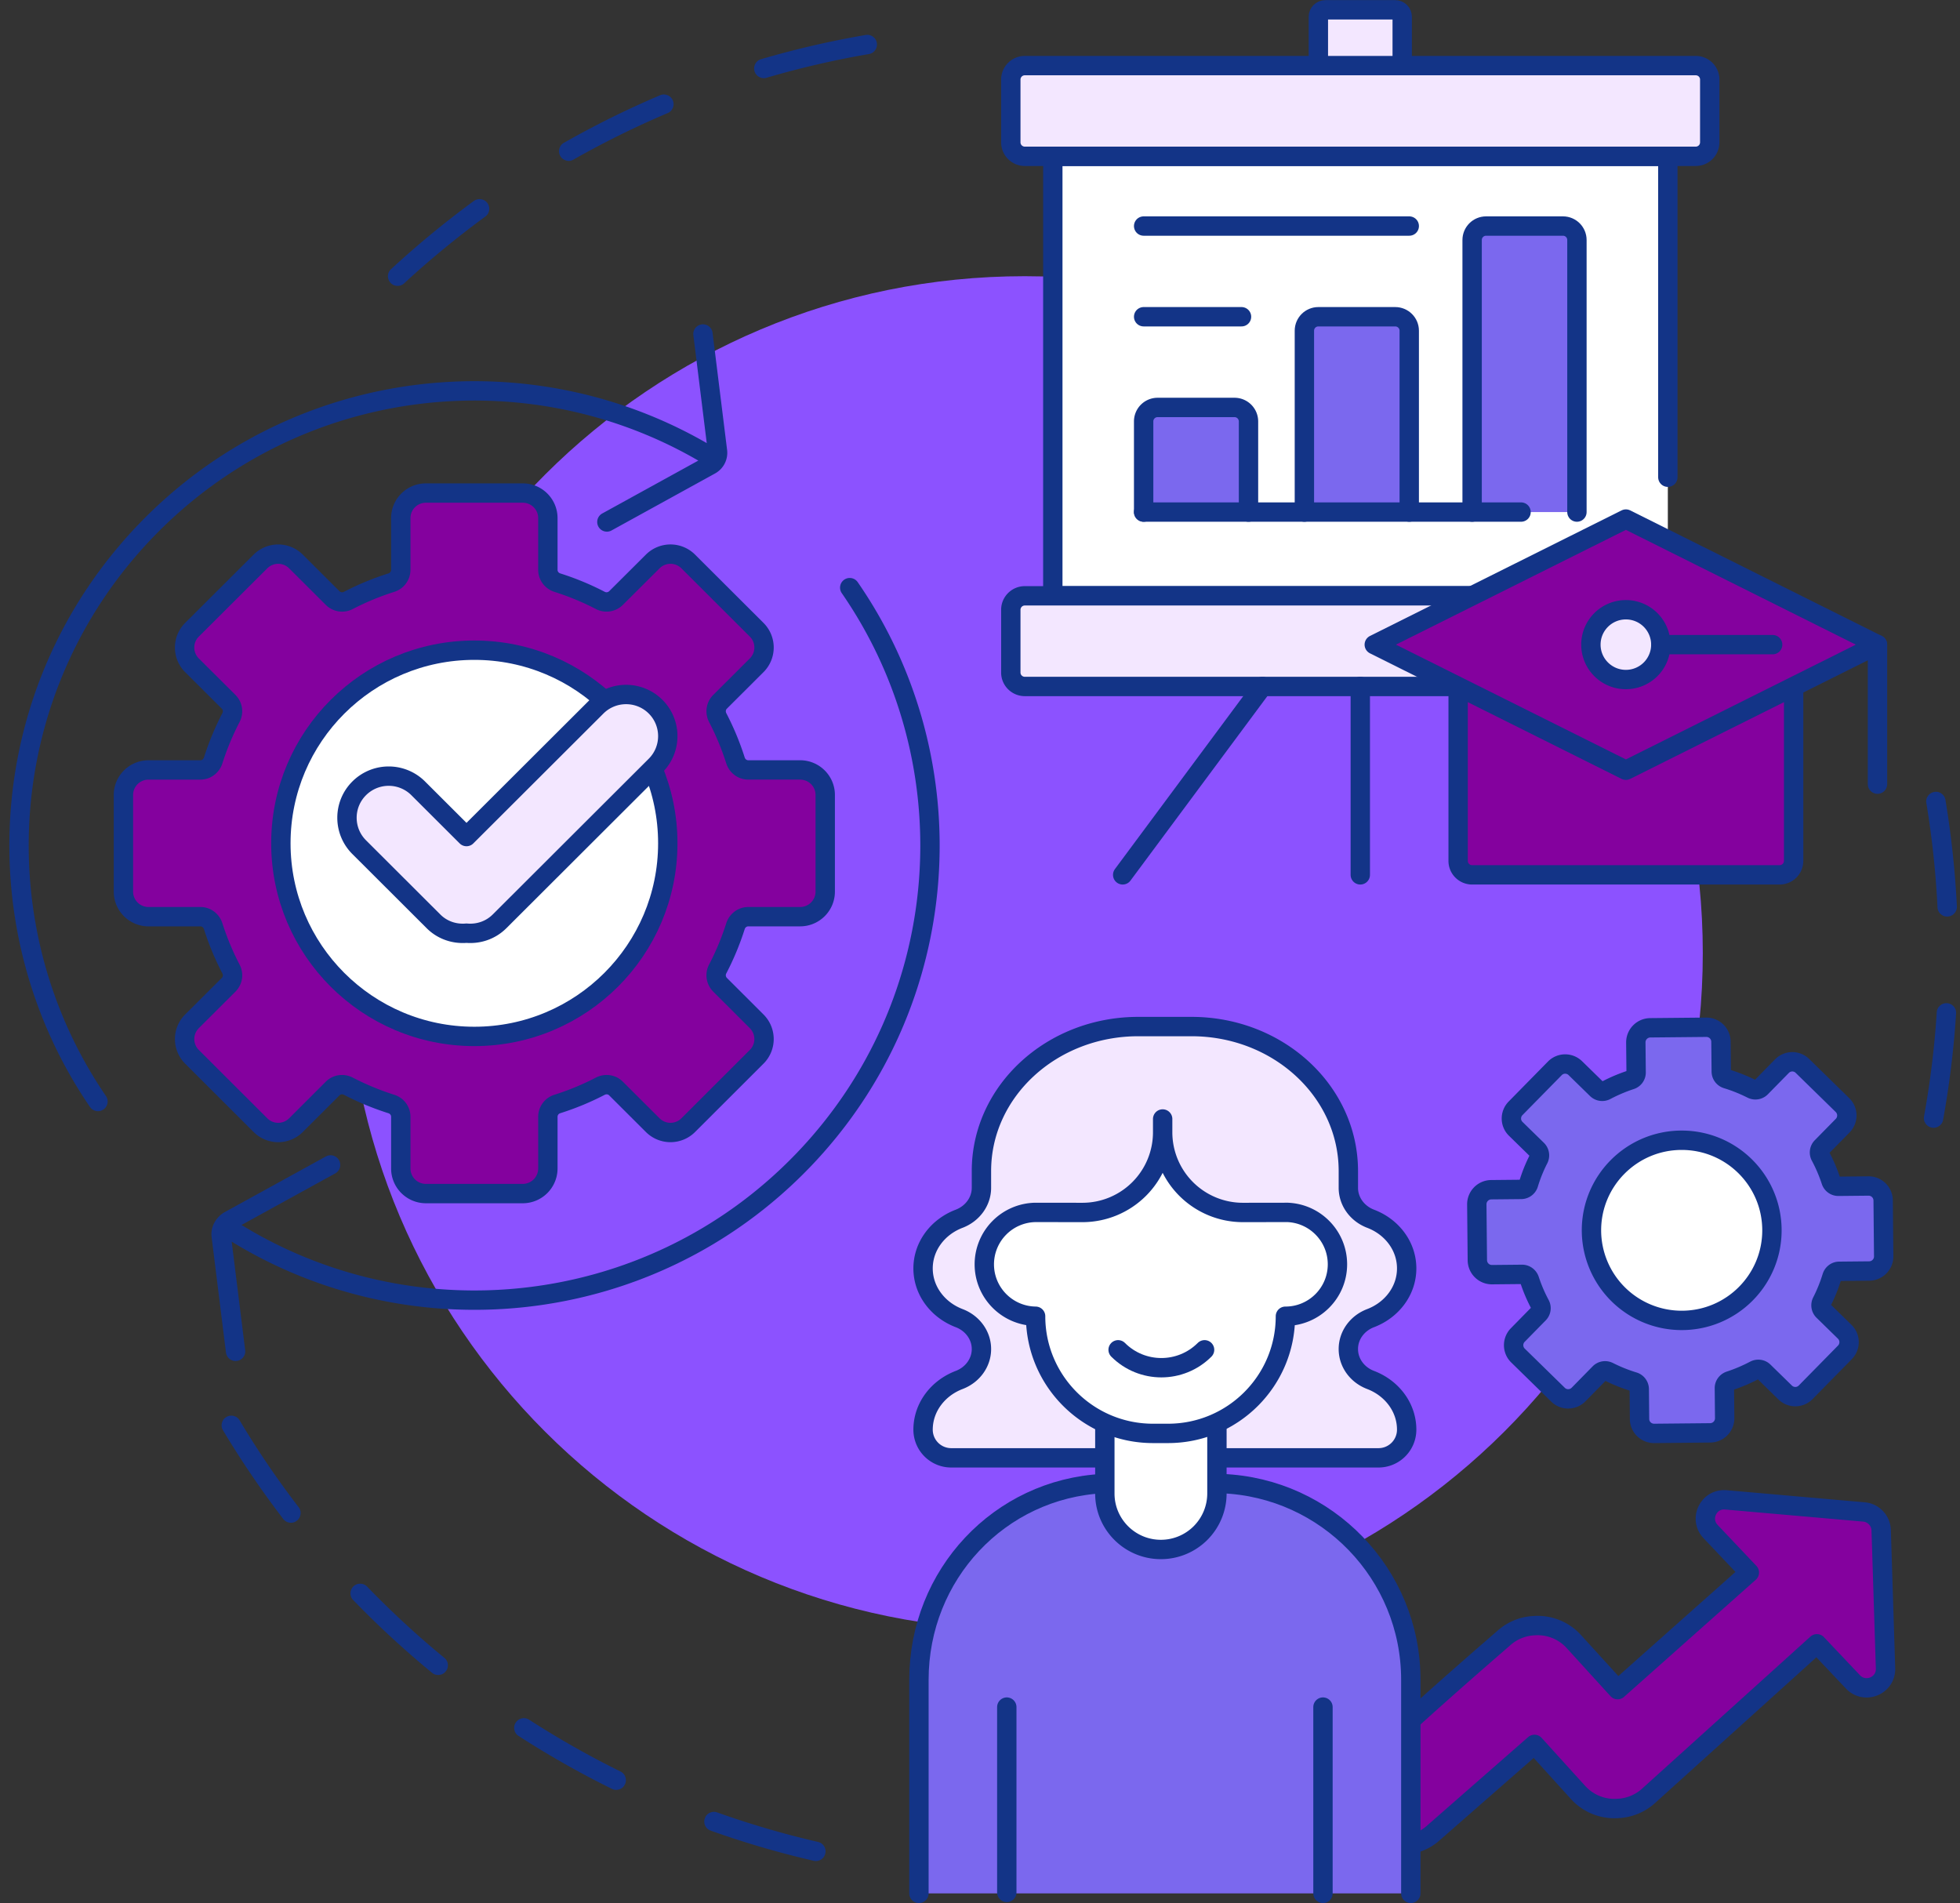
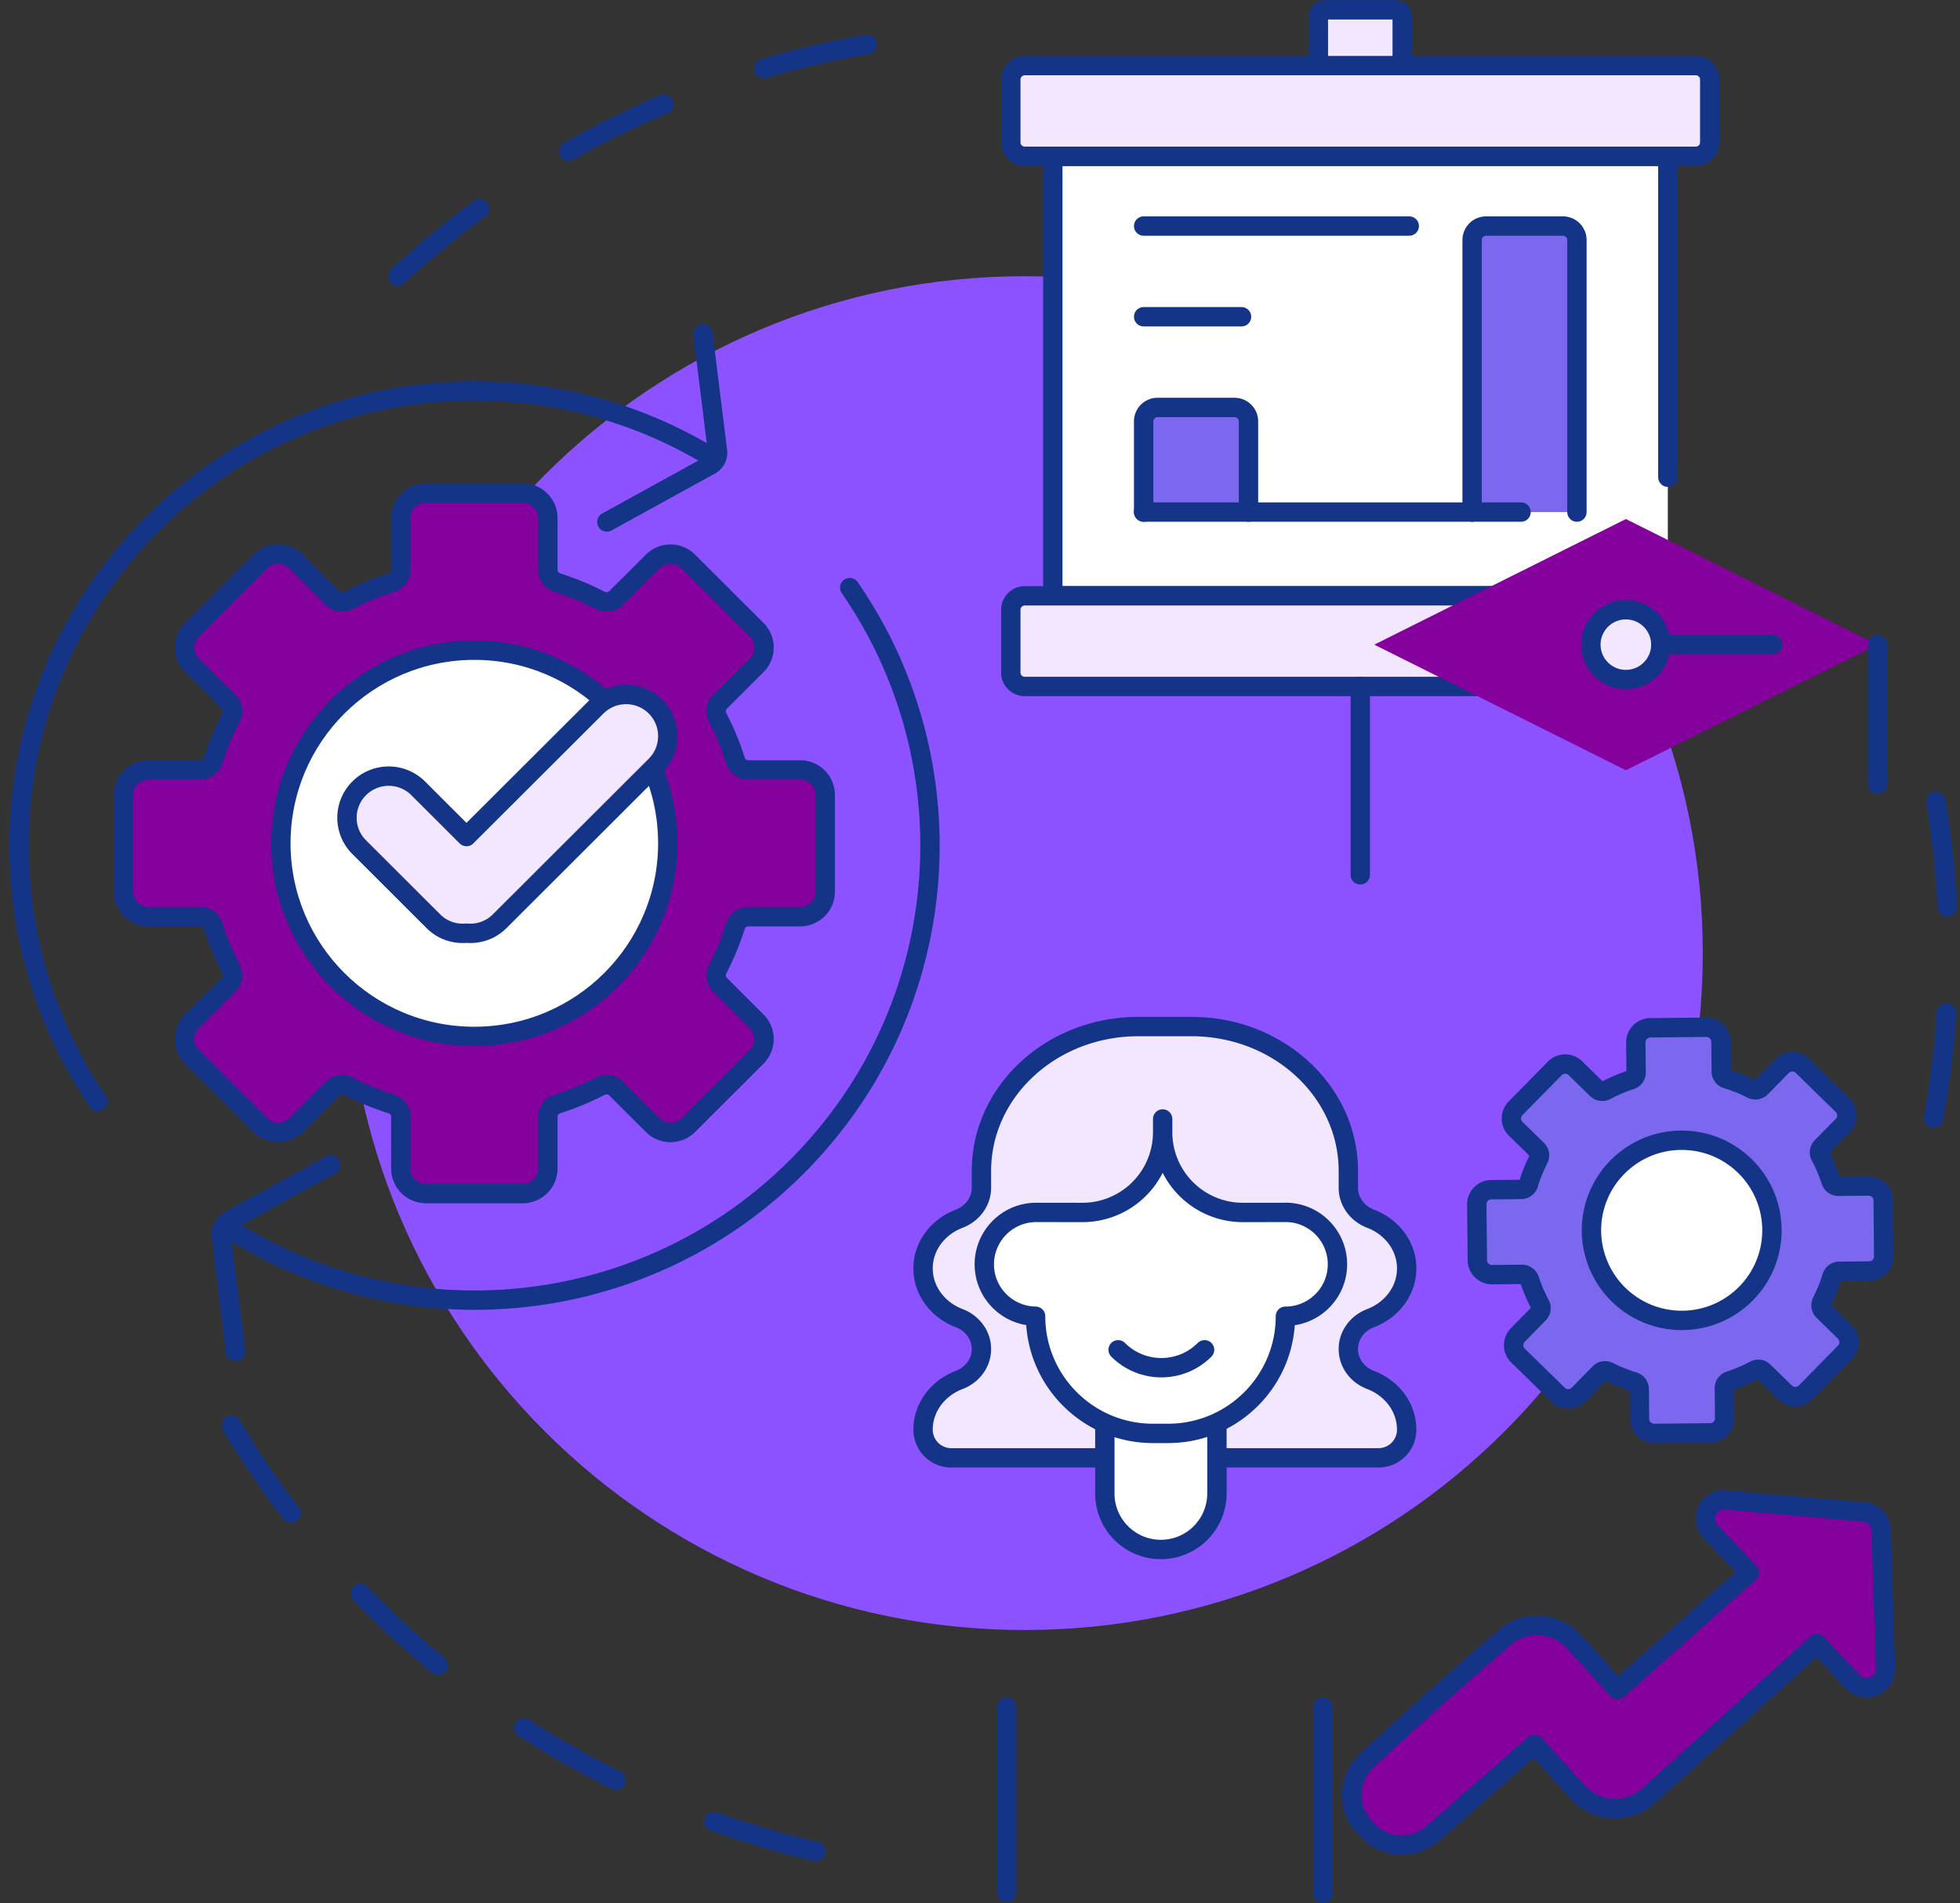
<svg xmlns="http://www.w3.org/2000/svg" xmlns:xlink="http://www.w3.org/1999/xlink" width="206" height="200" fill="none">
  <rect width="100%" height="100%" fill="#333333" stroke="none" />
  <style>.B{stroke:#133487}.C{stroke-width:2.035}.D{stroke-linejoin:round}.E{stroke-miterlimit:10}.F{stroke-linecap:round}.G{fill:#f3e7ff}.H{fill:#7b68ee}.I{fill:#84019e}</style>
  <path d="M42.483 29.771c2.708-2.5 5.552-4.833 8.521-7.01.229-.167.365-.385.406-.661s-.016-.531-.182-.755a.98.98 0 0 0-.667-.406 1.01 1.01 0 0 0-.76.182c-3.036 2.224-5.932 4.609-8.698 7.161-.208.188-.318.427-.328.703s.078.526.271.734a.99.99 0 0 0 .708.323c.281.01.526-.078.729-.271zm17.792-13a96.37 96.37 0 0 1 9.896-4.885c.26-.109.443-.297.547-.557a.98.98 0 0 0-.005-.776c-.109-.26-.297-.443-.557-.547s-.521-.104-.781.005c-3.463 1.469-6.828 3.135-10.104 4.995-.245.135-.406.344-.479.615s-.042.526.094.771.349.401.62.479.526.042.771-.099zm20.292-8.599a95.13 95.13 0 0 1 10.755-2.49c.281-.052.5-.187.662-.417a.99.99 0 0 0 .172-.76.97.97 0 0 0-.417-.656.99.99 0 0 0-.76-.172 97.6 97.6 0 0 0-10.984 2.542.99.99 0 0 0-.609.49c-.13.245-.161.505-.083.771a1 1 0 0 0 .49.609 1.01 1.01 0 0 0 .776.083zm5.411 185.396a95.69 95.69 0 0 1-10.594-3.099.99.99 0 0 0-.781.036.97.97 0 0 0-.521.578.98.98 0 0 0 .036.776.97.97 0 0 0 .578.521c3.547 1.266 7.151 2.323 10.823 3.167a1 1 0 0 0 .771-.125c.234-.151.386-.359.448-.636.068-.27.021-.531-.125-.765a.97.97 0 0 0-.636-.453zm-20.76-7.401a96.54 96.54 0 0 1-9.604-5.443.99.99 0 0 0-.766-.141c-.276.063-.489.209-.641.443a.95.95 0 0 0-.141.766.95.95 0 0 0 .443.64c3.162 2.042 6.432 3.896 9.807 5.558.25.125.51.14.776.052a.95.95 0 0 0 .583-.516.96.96 0 0 0 .052-.776.97.97 0 0 0-.51-.583zm-18.521-11.948a96.65 96.65 0 0 1-8.109-7.479 1 1 0 0 0-.713-.308c-.281-.005-.526.089-.729.282a1 1 0 0 0-.307.713.96.96 0 0 0 .287.724c2.615 2.708 5.375 5.25 8.281 7.641a.99.99 0 0 0 .745.224.96.96 0 0 0 .688-.365.99.99 0 0 0 .229-.745c-.026-.281-.151-.505-.37-.687zm-15.312-15.834a94.54 94.54 0 0 1-6.198-9.119c-.146-.24-.354-.396-.63-.464a.98.98 0 0 0-.771.115.96.96 0 0 0-.463.625.96.96 0 0 0 .115.765c1.927 3.224 4.042 6.328 6.328 9.318a1.02 1.02 0 0 0 .677.391c.276.036.531-.032.75-.203a.98.98 0 0 0 .391-.672.96.96 0 0 0-.198-.756zm171.079-73.989c.599 3.62.99 7.271 1.172 10.958a.98.98 0 0 0 .334.703c.208.188.453.276.734.26a.98.98 0 0 0 .703-.333 1 1 0 0 0 .266-.729c-.188-3.766-.589-7.495-1.203-11.193-.042-.276-.183-.495-.412-.661s-.479-.224-.755-.177-.5.182-.661.411a.97.97 0 0 0-.178.76zm1.094 21.979a96.07 96.07 0 0 1-1.338 10.943c-.047.276.005.531.166.76a1 1 0 0 0 .657.422.98.98 0 0 0 .76-.167c.234-.161.375-.38.422-.656.667-3.687 1.125-7.411 1.364-11.172.016-.281-.067-.526-.25-.734a.97.97 0 0 0-.703-.344.99.99 0 0 0-.734.25c-.214.188-.328.422-.344.698z" fill="#133487" />
  <path d="M178.967 100.161c0 39.287-31.906 71.136-71.27 71.136s-71.271-31.849-71.271-71.136 31.911-71.135 71.271-71.135 71.27 31.849 71.27 71.135z" fill="#8c52ff" />
  <use xlink:href="#B" class="I" />
  <use xlink:href="#B" class="B C D E" />
  <use xlink:href="#C" class="H" />
  <g class="B C D E F">
    <use xlink:href="#C" />
    <path d="M105.816 198.875v-19.479m33.231 0v19.578" />
  </g>
  <use xlink:href="#D" class="G" />
  <use xlink:href="#D" class="B C D F" />
  <use xlink:href="#E" fill="#fff" />
  <use xlink:href="#E" class="B C D E F" />
  <use xlink:href="#F" fill="#fff" />
  <g class="B C D E">
    <use xlink:href="#F" />
    <path d="M126.604 141.849c-2.51 2.51-6.578 2.51-9.088 0" class="F" />
  </g>
  <path d="M156.819 133.953l3.156-.031c.354 0 .667.234.782.573a16.26 16.26 0 0 0 1.109 2.594.81.81 0 0 1-.136.958l-2.208 2.25c-.588.599-.583 1.568.021 2.156l4.208 4.115c.599.593 1.568.583 2.162-.021l2.208-2.25c.255-.255.641-.307.958-.146a16.59 16.59 0 0 0 2.62 1.052.82.82 0 0 1 .589.771l.031 3.151c.005.844.698 1.516 1.542 1.51l5.89-.057c.844-.01 1.521-.698 1.516-1.542l-.031-3.151c-.005-.359.229-.666.573-.781a16.86 16.86 0 0 0 2.599-1.104c.317-.167.703-.12.958.13l2.255 2.203c.604.594 1.568.584 2.162-.02l4.125-4.198a1.53 1.53 0 0 0-.021-2.157l-2.255-2.203a.82.82 0 0 1-.151-.958 16.29 16.29 0 0 0 1.057-2.615c.104-.343.411-.583.771-.583l3.156-.031c.844-.011 1.521-.698 1.516-1.542l-.058-5.88a1.53 1.53 0 0 0-1.547-1.511l-3.156.032a.81.81 0 0 1-.781-.573c-.297-.901-.667-1.766-1.11-2.594a.82.82 0 0 1 .131-.958l2.213-2.25a1.53 1.53 0 0 0-.021-2.157l-4.208-4.114c-.604-.594-1.568-.583-2.161.021l-2.209 2.25c-.255.255-.64.307-.958.146-.839-.422-1.714-.777-2.62-1.053-.344-.104-.583-.411-.588-.77l-.032-3.151a1.53 1.53 0 0 0-1.541-1.511l-5.891.057c-.844.011-1.521.698-1.516 1.542l.032 3.151a.81.81 0 0 1-.573.781 16.82 16.82 0 0 0-2.599 1.105.82.82 0 0 1-.959-.131l-2.255-2.203c-.604-.594-1.573-.583-2.161.021l-4.125 4.198c-.589.599-.584 1.568.021 2.156l2.255 2.209c.255.25.312.635.151.953-.427.833-.781 1.708-1.057 2.614a.82.82 0 0 1-.771.589l-3.157.031a1.53 1.53 0 0 0-1.515 1.537l.057 5.88a1.53 1.53 0 0 0 1.547 1.51z" class="H" />
  <path d="M156.819 133.953l3.156-.031c.354 0 .667.234.782.573a16.26 16.26 0 0 0 1.109 2.594.81.81 0 0 1-.136.958l-2.208 2.25c-.588.599-.583 1.568.021 2.156l4.208 4.115c.599.593 1.568.583 2.162-.021l2.208-2.25c.255-.255.641-.307.958-.146a16.59 16.59 0 0 0 2.62 1.052.82.82 0 0 1 .589.771l.031 3.151c.005.844.698 1.516 1.542 1.51l5.89-.057c.844-.01 1.521-.698 1.516-1.542l-.031-3.151c-.006-.359.229-.666.573-.781a16.96 16.96 0 0 0 2.599-1.104c.317-.167.703-.12.958.13l2.255 2.203c.604.594 1.568.584 2.162-.021l4.125-4.197a1.53 1.53 0 0 0-.021-2.157l-2.255-2.203c-.256-.255-.313-.64-.152-.958.428-.833.777-1.708 1.058-2.615.104-.343.411-.583.771-.583l3.156-.031c.844-.011 1.521-.698 1.515-1.542l-.057-5.88a1.53 1.53 0 0 0-1.547-1.511l-3.156.032a.81.81 0 0 1-.781-.573c-.297-.901-.667-1.766-1.11-2.594a.82.82 0 0 1 .131-.958l2.213-2.25a1.53 1.53 0 0 0-.021-2.157l-4.208-4.114c-.604-.594-1.568-.584-2.161.021l-2.209 2.25a.82.82 0 0 1-.958.145c-.839-.421-1.714-.776-2.62-1.052-.344-.104-.583-.411-.588-.77l-.032-3.151a1.53 1.53 0 0 0-1.541-1.511l-5.891.057c-.844.011-1.521.698-1.516 1.542l.032 3.151a.81.81 0 0 1-.573.781 16.82 16.82 0 0 0-2.599 1.105.82.82 0 0 1-.959-.131l-2.255-2.203c-.604-.594-1.573-.583-2.161.021l-4.125 4.198c-.589.599-.584 1.568.021 2.156l2.255 2.203c.255.256.312.641.151.959-.427.833-.781 1.708-1.057 2.614a.82.82 0 0 1-.771.589l-3.157.031a1.53 1.53 0 0 0-1.515 1.536l.057 5.881a1.53 1.53 0 0 0 1.547 1.51z" class="B C D E" />
  <use xlink:href="#G" fill="#fff" />
  <use xlink:href="#G" class="B C D E" />
  <path d="M15.613 96.333h5.453c.62 0 1.151.412 1.338 1 .5 1.563 1.125 3.063 1.87 4.495a1.41 1.41 0 0 1-.239 1.656l-3.859 3.849a2.63 2.63 0 0 0 0 3.724l7.198 7.183a2.64 2.64 0 0 0 3.734 0l3.854-3.849c.438-.438 1.104-.526 1.656-.24 1.438.745 2.943 1.37 4.505 1.865.594.187 1 .718 1 1.338v5.443a2.64 2.64 0 0 0 2.641 2.635h10.177a2.64 2.64 0 0 0 2.641-2.635v-5.443a1.41 1.41 0 0 1 1-1.338c1.563-.495 3.073-1.12 4.505-1.865.552-.286 1.219-.198 1.656.24l3.859 3.849a2.64 2.64 0 0 0 3.734 0l7.193-7.183a2.63 2.63 0 0 0 0-3.724l-3.854-3.849a1.42 1.42 0 0 1-.245-1.656 28.17 28.17 0 0 0 1.87-4.495c.188-.588.724-1 1.344-1h5.448c1.458 0 2.641-1.177 2.641-2.635V83.542c0-1.453-1.182-2.63-2.641-2.63h-5.448c-.62 0-1.156-.412-1.344-1-.495-1.562-1.125-3.068-1.87-4.5-.281-.547-.193-1.219.245-1.656l3.854-3.844c1.031-1.031 1.031-2.698 0-3.729l-7.193-7.177a2.64 2.64 0 0 0-3.734 0l-3.859 3.844a1.42 1.42 0 0 1-1.656.245 28.27 28.27 0 0 0-4.505-1.865c-.589-.187-1-.724-1-1.344v-5.437c0-1.458-1.182-2.635-2.641-2.635H44.764c-1.458 0-2.641 1.177-2.641 2.635v5.438a1.41 1.41 0 0 1-1 1.344c-1.562.495-3.068 1.12-4.505 1.865a1.42 1.42 0 0 1-1.656-.245l-3.854-3.844a2.64 2.64 0 0 0-3.734 0l-7.198 7.177c-1.031 1.031-1.031 2.698 0 3.729l3.859 3.844c.438.438.526 1.109.239 1.656-.745 1.432-1.37 2.938-1.87 4.5-.187.588-.719 1-1.338 1h-5.453c-1.458 0-2.641 1.177-2.641 2.63v10.156c0 1.458 1.182 2.635 2.641 2.635z" class="I" />
  <path d="M15.613 96.333h5.453c.62 0 1.151.411 1.338 1 .5 1.563 1.125 3.063 1.87 4.495a1.41 1.41 0 0 1-.239 1.656l-3.859 3.849a2.63 2.63 0 0 0 0 3.724l7.198 7.183a2.64 2.64 0 0 0 3.734 0l3.854-3.849c.438-.438 1.104-.526 1.656-.24 1.438.745 2.943 1.37 4.505 1.865.594.187 1 .718 1 1.338v5.443a2.64 2.64 0 0 0 2.641 2.635h10.177a2.64 2.64 0 0 0 2.641-2.635v-5.443a1.41 1.41 0 0 1 1-1.338c1.563-.495 3.073-1.12 4.505-1.865.552-.286 1.219-.198 1.656.24l3.859 3.849a2.64 2.64 0 0 0 3.734 0l7.193-7.183a2.63 2.63 0 0 0 0-3.724l-3.854-3.849a1.42 1.42 0 0 1-.245-1.656 28.17 28.17 0 0 0 1.87-4.495c.188-.589.724-1 1.344-1h5.448c1.458 0 2.641-1.177 2.641-2.635V83.542c0-1.453-1.182-2.63-2.641-2.63h-5.448c-.62 0-1.156-.412-1.344-1a28.24 28.24 0 0 0-1.87-4.5c-.281-.547-.193-1.219.245-1.656l3.854-3.844c1.031-1.031 1.031-2.698 0-3.729l-7.193-7.177a2.64 2.64 0 0 0-3.734 0l-3.859 3.844a1.42 1.42 0 0 1-1.656.245c-1.432-.745-2.943-1.37-4.505-1.865-.589-.187-1-.724-1-1.344v-5.437c0-1.458-1.182-2.635-2.641-2.635H44.764c-1.458 0-2.641 1.177-2.641 2.635v5.438a1.41 1.41 0 0 1-1 1.344c-1.562.495-3.068 1.12-4.505 1.865a1.42 1.42 0 0 1-1.656-.245l-3.854-3.844a2.64 2.64 0 0 0-3.734 0l-7.198 7.177c-1.031 1.031-1.031 2.698 0 3.729l3.859 3.844c.438.438.526 1.109.239 1.656a28.73 28.73 0 0 0-1.87 4.5c-.187.588-.719 1-1.338 1h-5.453c-1.458 0-2.641 1.177-2.641 2.63v10.156c0 1.458 1.182 2.635 2.641 2.635z" class="B C D E" />
  <path d="M29.52 88.62c0 11.208 9.104 20.297 20.333 20.297s20.333-9.089 20.333-20.297-9.104-20.292-20.333-20.292S29.52 77.412 29.52 88.62z" fill="#fff" />
  <path d="M29.52 88.62c0 11.208 9.104 20.297 20.333 20.297s20.333-9.089 20.333-20.297-9.104-20.292-20.333-20.292S29.52 77.411 29.52 88.62z" class="B C D E" />
  <path d="M68.905 74.266c-1.713-1.708-4.489-1.708-6.203 0L49.03 87.912l-5.078-5.068a4.39 4.39 0 0 0-6.198 0c-1.714 1.708-1.714 4.479 0 6.188l7.807 7.792c.948.948 2.229 1.354 3.469 1.245 1.245.109 2.521-.297 3.474-1.245l16.401-16.37c1.708-1.708 1.708-4.479 0-6.187z" class="G" />
  <g class="B C D E">
    <path d="M68.905 74.266c-1.713-1.708-4.489-1.708-6.203 0L49.03 87.912l-5.078-5.068a4.39 4.39 0 0 0-6.198 0c-1.714 1.708-1.714 4.479 0 6.187l7.807 7.792c.948.948 2.229 1.354 3.469 1.245 1.245.109 2.521-.297 3.474-1.245l16.401-16.37c1.708-1.708 1.708-4.479 0-6.187z" />
    <path d="M24.759 142.01l-1.51-12.14c-.068-.589.219-1.156.76-1.542l10.734-5.906m54.566-60.667c12.645 18.287 11.119 43.526-4.896 60.182-16.234 16.881-41.901 19.282-60.807 6.87m50.278-93.708l1.526 12.307a1.46 1.46 0 0 1-.745 1.458l-10.88 5.99m-53.489 60.901C-2.199 97.484-.626 72.37 15.332 55.771c15.964-16.599 41.042-19.198 59.849-7.479" class="F" />
  </g>
  <path d="M175.293 50.151V16.427h-64.641v46.188h64.641" fill="#fff" />
  <path d="M175.293 50.151V16.427h-64.641v46.188h64.641" class="B C D E F" />
  <use xlink:href="#H" class="G" />
  <use xlink:href="#H" class="B C D E F" />
  <use xlink:href="#I" class="G" />
  <use xlink:href="#I" class="B C D E" />
  <use xlink:href="#J" class="G" />
  <g class="B C D E F">
    <use xlink:href="#J" />
-     <path d="M142.969 91.938V72.141m-24.973 19.797l14.693-19.797" />
+     <path d="M142.969 91.938V72.141m-24.973 19.797" />
  </g>
  <use xlink:href="#K" class="H" />
  <use xlink:href="#K" class="B C D E F" />
  <use xlink:href="#L" class="H" />
  <use xlink:href="#L" class="B C D E F" />
  <use xlink:href="#M" class="H" />
  <g class="B C D E F">
    <use xlink:href="#M" />
    <path d="M120.199 53.813h39.667m-11.75-30.058h-27.917m10.287 9.531h-10.287" />
  </g>
  <use xlink:href="#N" class="I" />
  <use xlink:href="#N" class="B C D E F" />
  <path d="M197.328 67.745l-26.443 13.198-26.447-13.198 26.447-13.198 26.443 13.198z" class="I" />
-   <path d="M197.328 67.745l-26.443 13.198-26.447-13.198 26.447-13.198 26.443 13.198z" class="B C D E" />
  <use xlink:href="#O" class="G" />
  <g class="B C D E">
    <use xlink:href="#O" />
    <path d="M174.559 67.745h11.75m11.019 0v14.661" class="F" />
  </g>
  <defs>
    <path id="B" d="M195.908 158.891l-14.511-1.271c-1.817-.162-2.864 2.005-1.614 3.328l4.078 4.307-13.844 12.308-4.641-5.094a5.15 5.15 0 0 0-4.145-1.63c-1.167.057-2.323.51-3.25 1.369-.079.078-7.193 6.162-14.334 12.808a4.94 4.94 0 0 0-.208 7.031l.292.307c1.875 1.964 4.984 2.063 6.979.214l10.567-9.25 4.625 5.099a5.16 5.16 0 0 0 4.162 1.63 5.14 5.14 0 0 0 3.255-1.37l17.641-15.932 3.791 4.005c1.256 1.323 3.48.396 3.422-1.422l-.458-14.531c-.036-.995-.807-1.818-1.807-1.906z" />
-     <path id="C" d="M96.582 198.974v-22.448c0-11.036 8.448-20.068 19.365-20.62H127.9l.536.005c11.031.433 19.844 9.5 19.844 20.615v22.448" />
    <path id="D" d="M127.901 153.203h16.979a2.96 2.96 0 0 0 2.964-2.958c0-2.354-1.563-4.375-3.787-5.224-1.427-.542-2.343-1.828-2.343-3.245v-.01c0-1.417.916-2.704 2.343-3.245 2.224-.849 3.787-2.87 3.787-5.224s-1.563-4.375-3.787-5.219c-1.427-.547-2.343-1.833-2.343-3.25v-1.766c0-8.385-7.381-15.182-16.485-15.182h-5.594c-9.104 0-16.484 6.797-16.484 15.182v1.766c0 1.417-.922 2.703-2.344 3.25-2.224.844-3.791 2.865-3.791 5.219s1.568 4.375 3.791 5.224c1.422.541 2.344 1.828 2.344 3.245v.01c0 1.417-.922 2.703-2.344 3.245-2.224.849-3.791 2.87-3.791 5.224a2.96 2.96 0 0 0 2.964 2.958h16.141" />
    <path id="E" d="M127.902 149.521v7.432a5.89 5.89 0 0 1-5.89 5.88c-3.255 0-5.891-2.635-5.891-5.88v-7.401" />
    <path id="F" d="M135.359 127.411l-4.729.006a8.43 8.43 0 0 1-8.432-8.417v-1.406V119a8.43 8.43 0 0 1-8.432 8.417l-4.922-.006a5.46 5.46 0 0 0-5.391 5.454c0 2.989 2.406 5.416 5.391 5.458 0 6.797 5.526 12.312 12.338 12.312h1.578c6.813 0 12.339-5.51 12.339-12.312 3.021 0 5.469-2.443 5.469-5.458s-2.448-5.459-5.469-5.459l.26.005z" />
    <path id="G" d="M186.234 129.297c0 5.224-4.244 9.463-9.484 9.463a9.48 9.48 0 0 1-9.484-9.463c0-5.229 4.25-9.469 9.484-9.469 5.24 0 9.484 4.24 9.484 9.469z" />
    <path id="H" d="M147.375 6.896V1.76c0-.401-.328-.729-.734-.729h-7.344c-.406 0-.735.328-.735.729v5.135" />
    <path id="I" d="M178.228 16.427h-70.516c-.812 0-1.474-.656-1.474-1.469V8.359a1.47 1.47 0 0 1 1.474-1.464h70.516c.812 0 1.469.656 1.469 1.464v6.599a1.47 1.47 0 0 1-1.469 1.469z" />
    <path id="J" d="M160.233 72.141h-52.521c-.812 0-1.474-.651-1.474-1.464v-6.599a1.47 1.47 0 0 1 1.474-1.464h52.521" />
    <path id="K" d="M120.199 53.813v-9.526c0-.812.656-1.469 1.469-1.469h8.083a1.47 1.47 0 0 1 1.469 1.469v9.526" />
    <path id="L" d="M154.723 53.813V25.224c0-.812.656-1.469 1.468-1.469h8.079c.812 0 1.468.656 1.468 1.469v28.589" />
-     <path id="M" d="M137.094 53.813V34.755c0-.812.656-1.469 1.468-1.469h8.079c.812 0 1.474.656 1.474 1.469v19.057" />
-     <path id="N" d="M188.514 72.141v18.333a1.47 1.47 0 0 1-1.474 1.463h-32.317c-.813 0-1.469-.656-1.469-1.463V72.141" />
    <path id="O" d="M174.556 67.745a3.67 3.67 0 0 1-3.672 3.667c-2.031 0-3.677-1.641-3.677-3.667s1.646-3.667 3.677-3.667a3.67 3.67 0 0 1 3.672 3.667z" />
  </defs>
</svg>